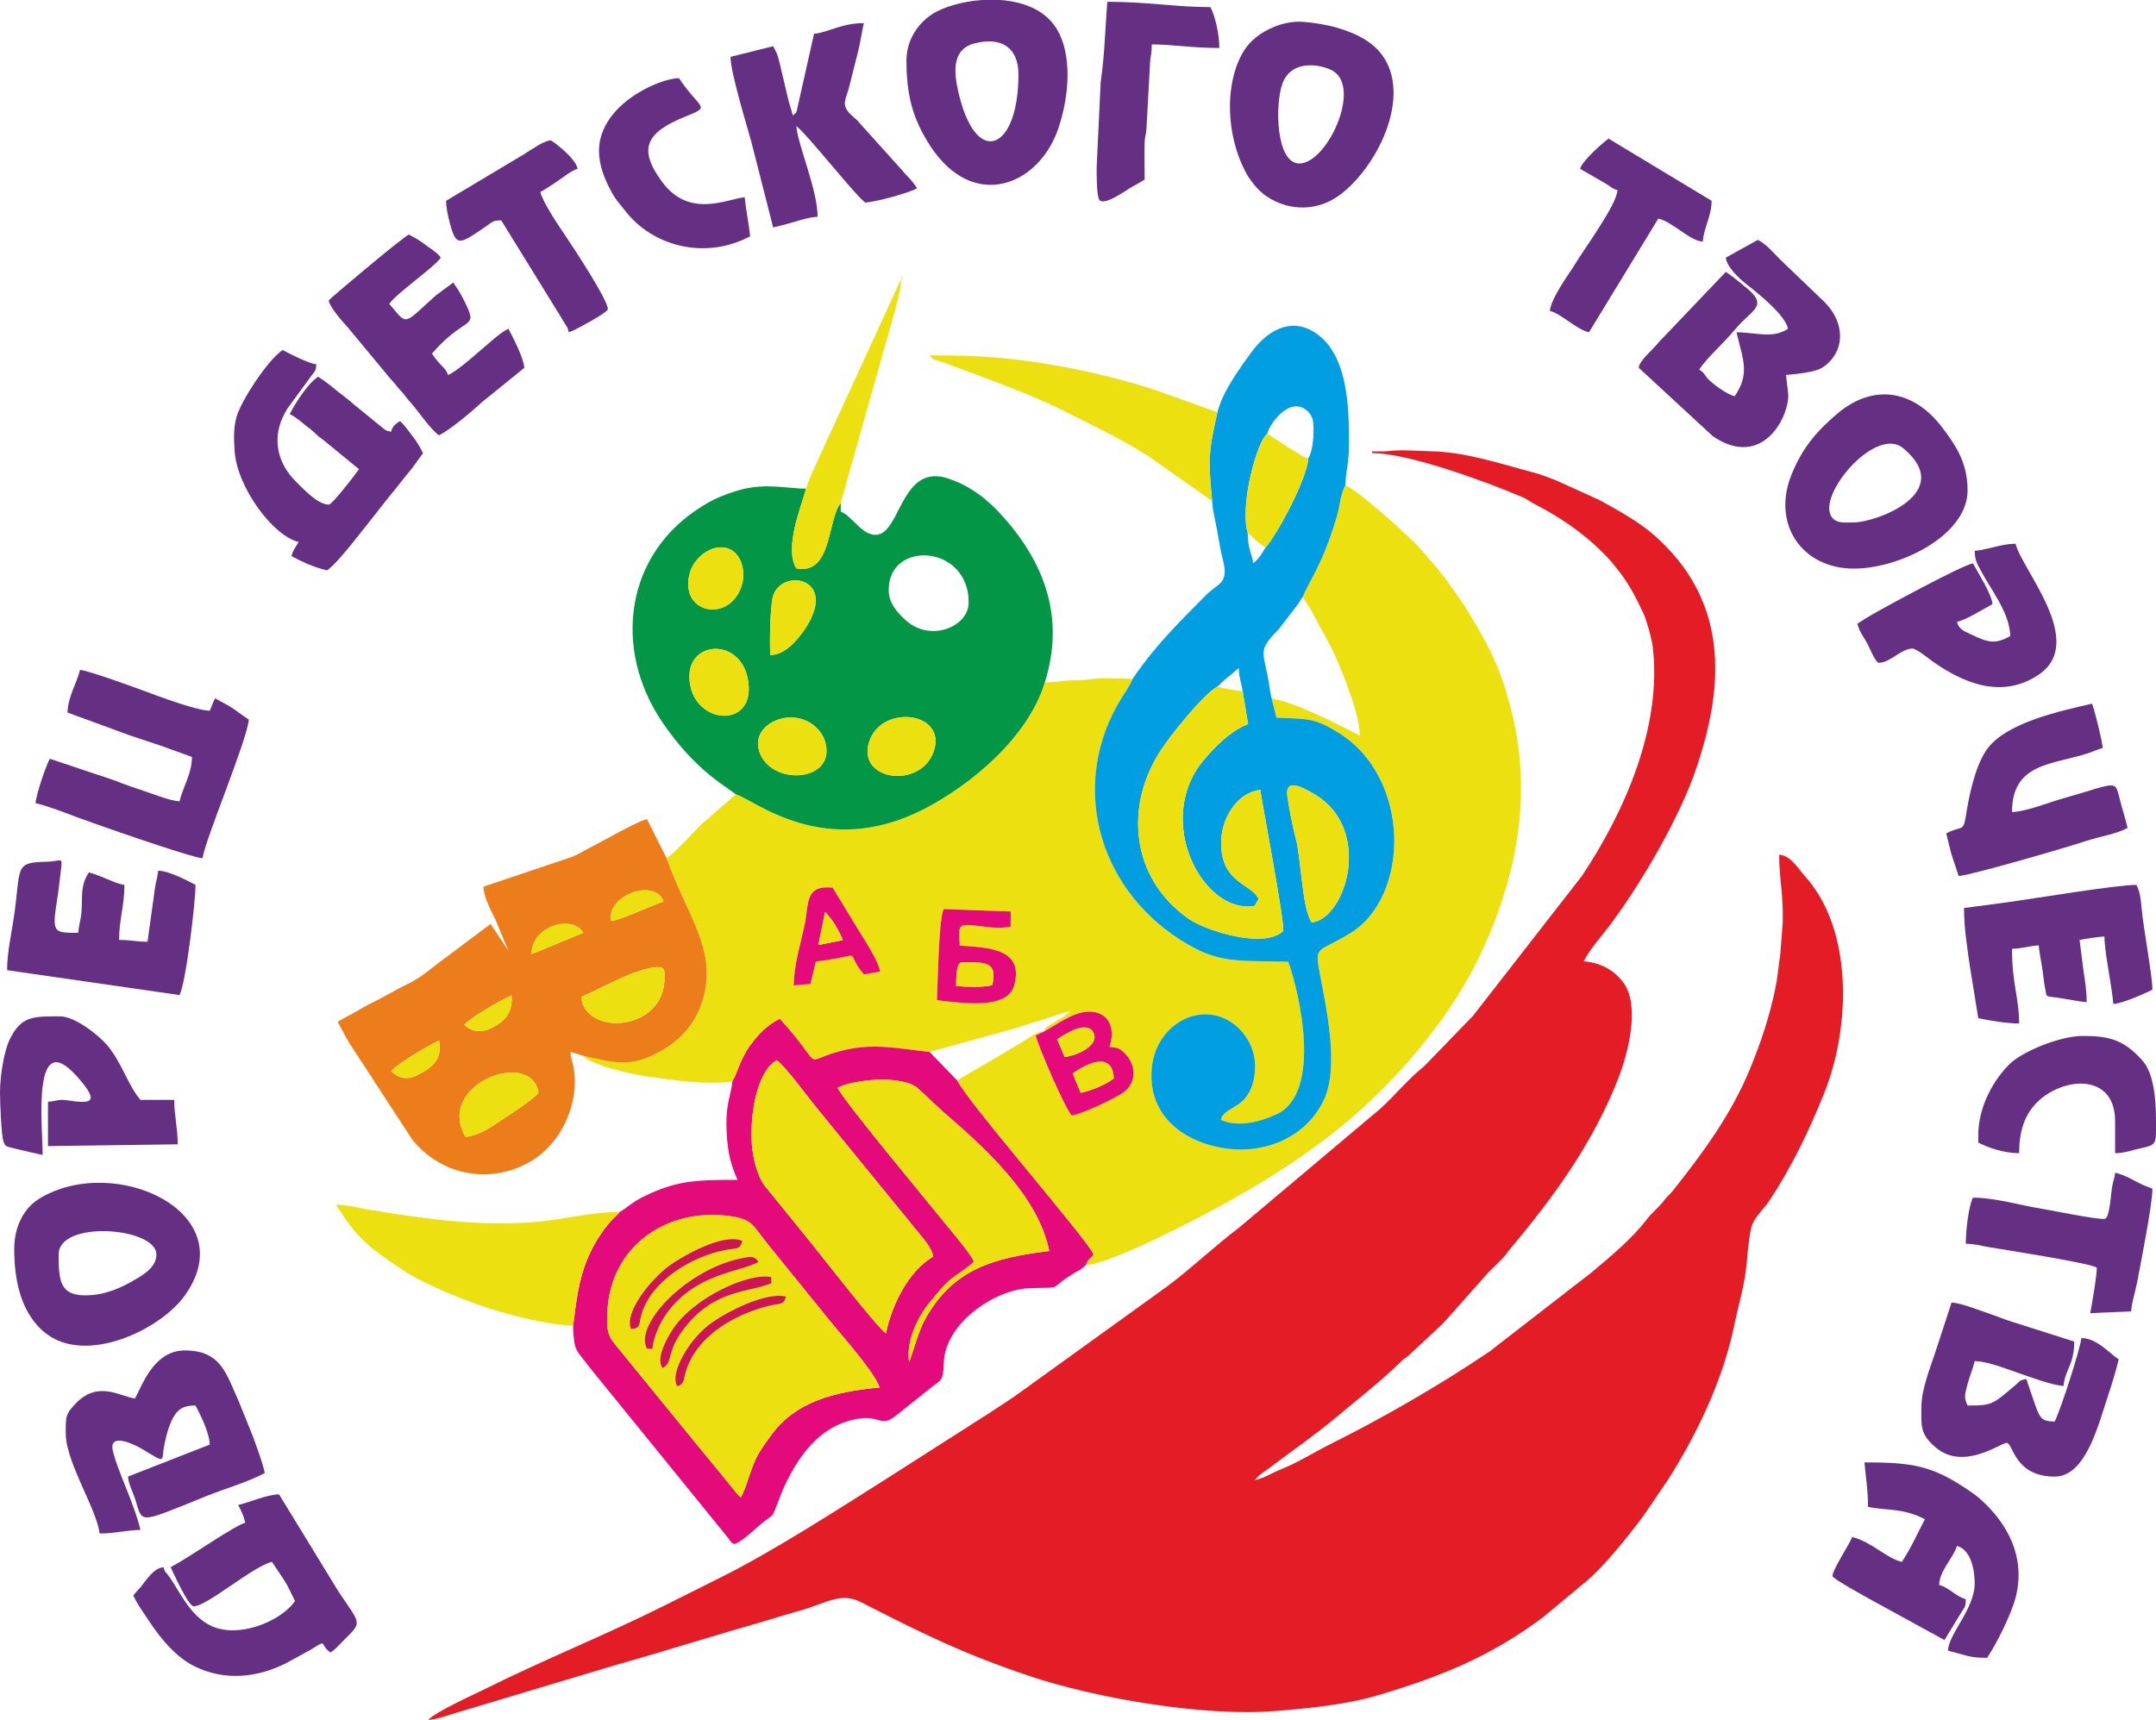
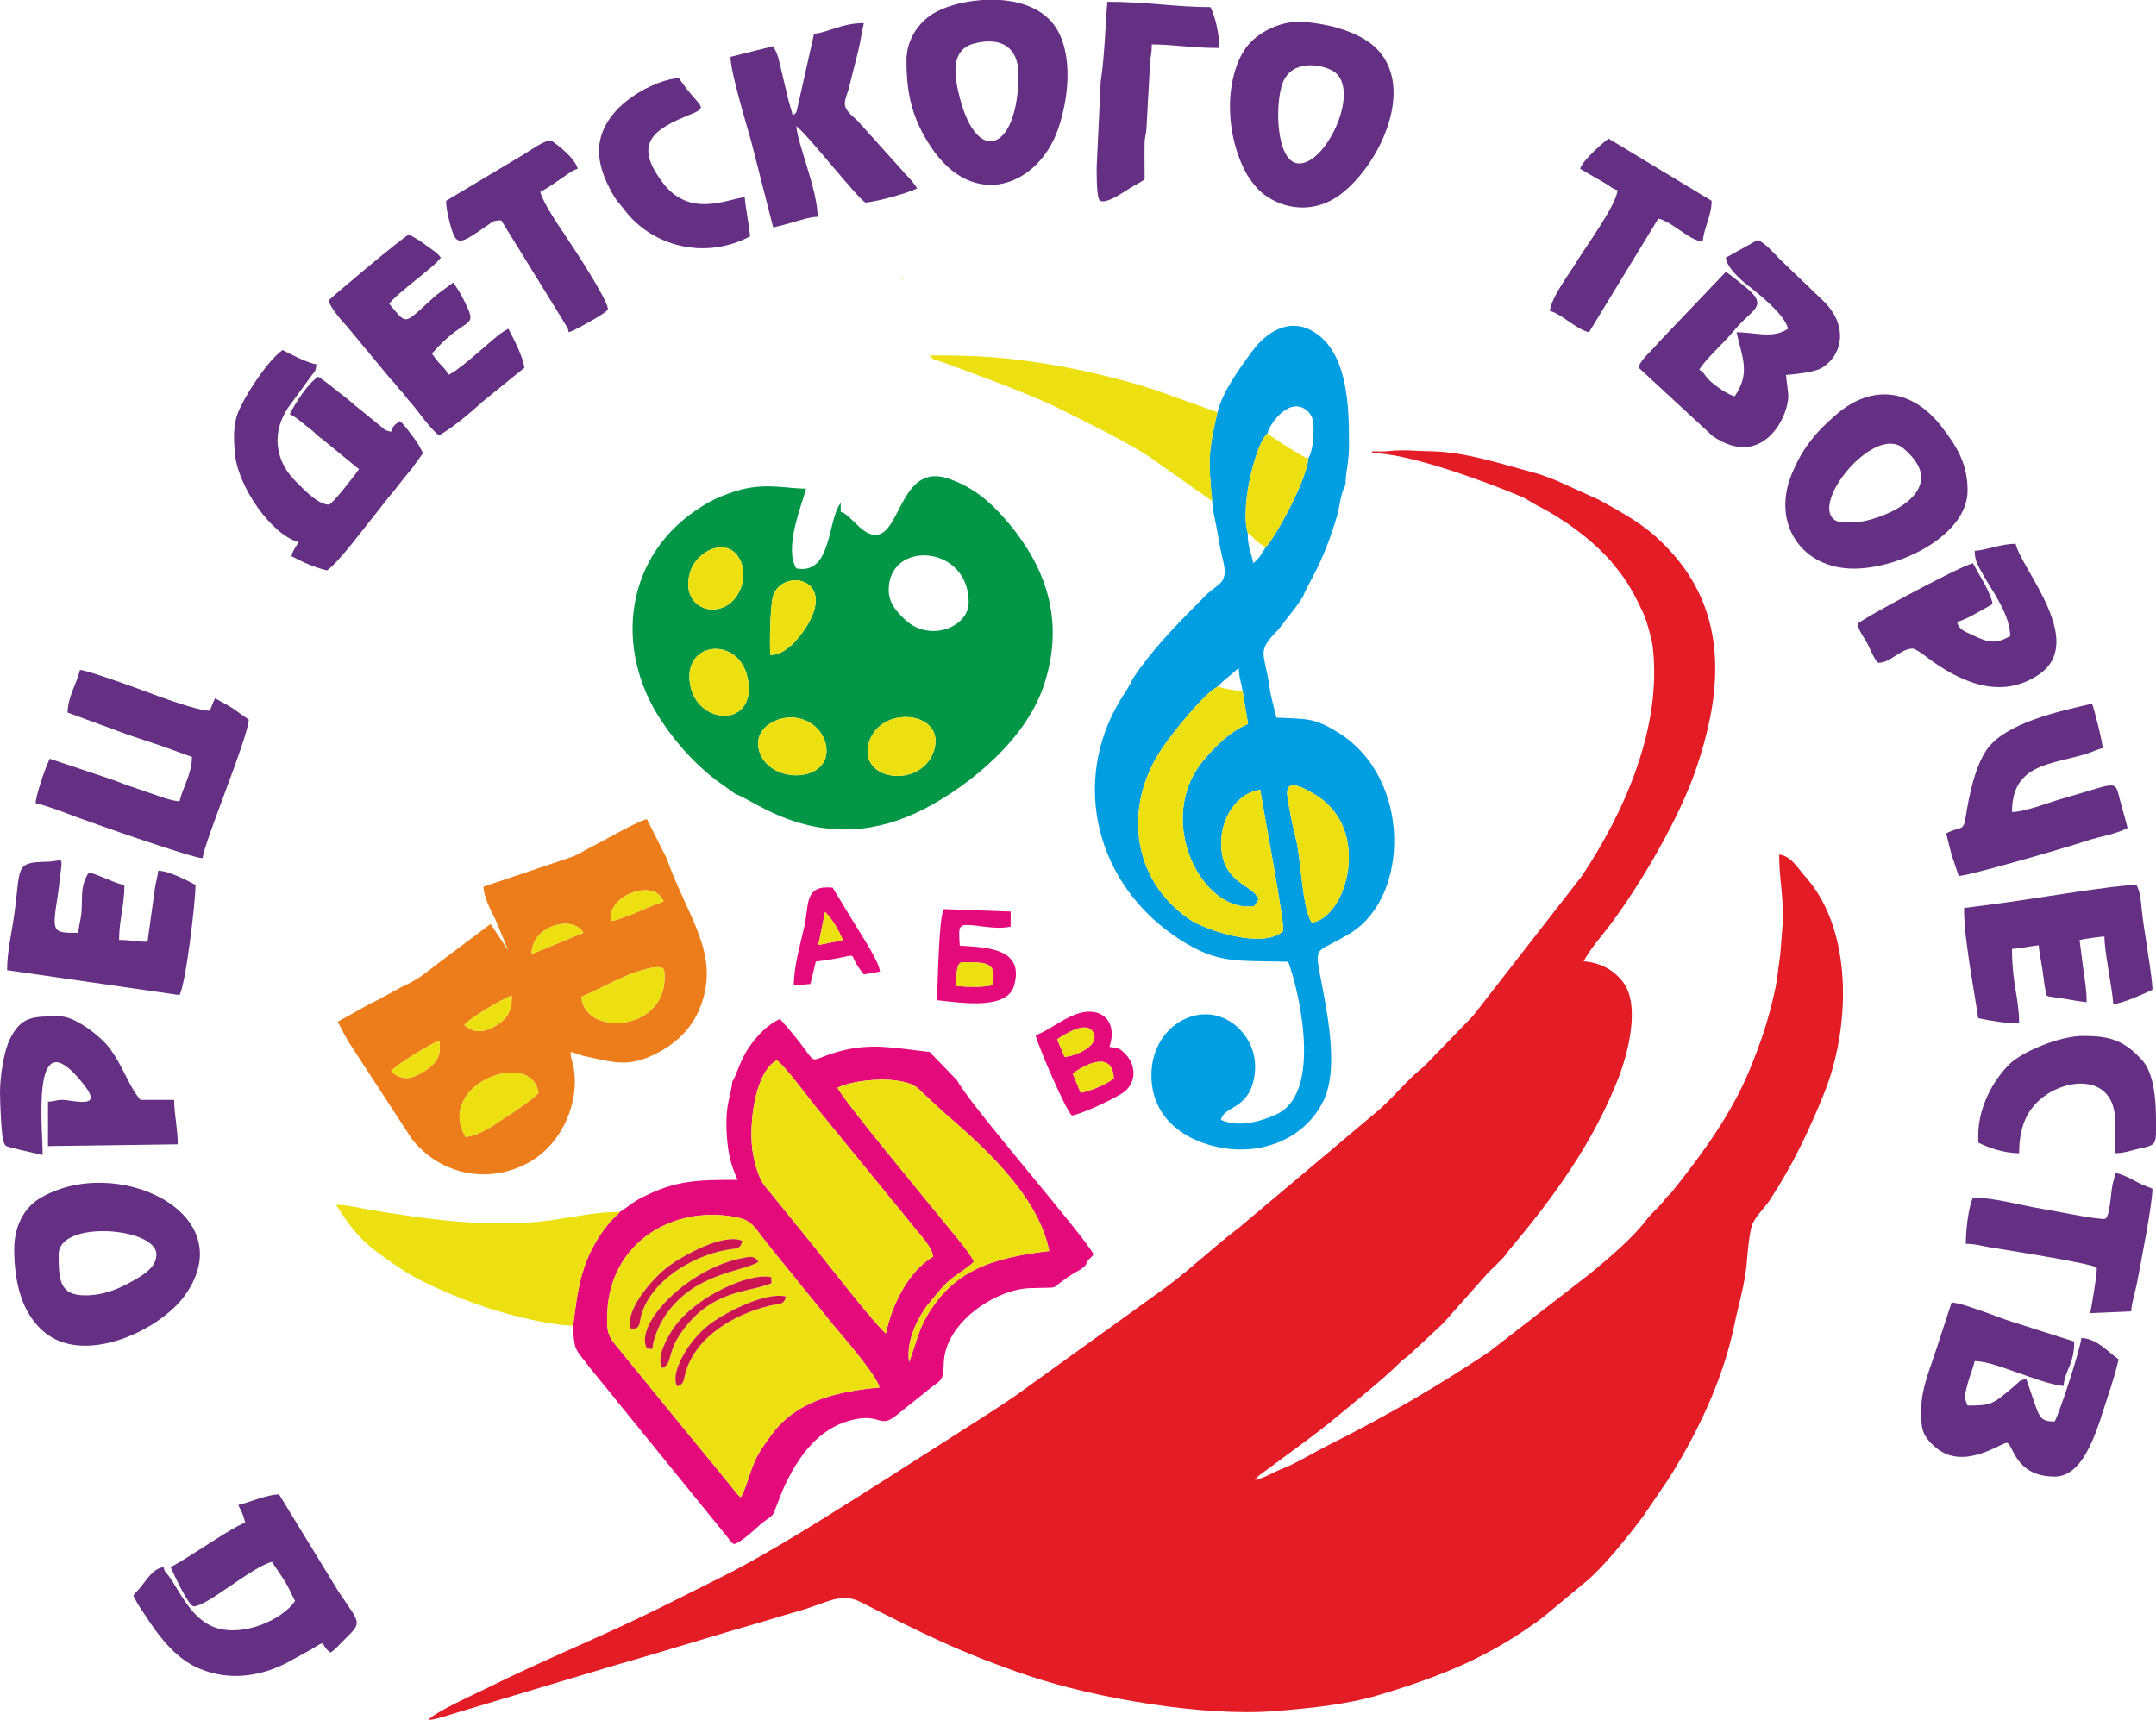
<svg xmlns="http://www.w3.org/2000/svg" xml:space="preserve" width="102.701mm" height="81.957mm" version="1.1" style="shape-rendering:geometricPrecision; text-rendering:geometricPrecision; image-rendering:optimizeQuality; fill-rule:evenodd; clip-rule:evenodd" viewBox="0 0 2249.41 1795.07">
  <defs>
    <style type="text/css">
   
    .fil2 {fill:#029EE2}
    .fil3 {fill:#039646}
    .fil6 {fill:#652F84}
    .fil7 {fill:#CE1554}
    .fil0 {fill:#E31C25}
    .fil4 {fill:#E40A7B}
    .fil8 {fill:#EADD0E}
    .fil5 {fill:#EC7D1A}
    .fil1 {fill:#EDE011}
   
  </style>
  </defs>
  <g id="Layer_x0020_1">
    <g id="_105553188245248">
      <path class="fil0" d="M1309.22 1544.73l-3.62 2.13 3.62 -2.13zm0 0c3.42,-5.1 10.63,-9.32 16.17,-13.5 23.21,-17.51 47.32,-34.15 69.57,-52.82 22.14,-18.58 45.14,-36.31 65.82,-56.57 3.91,-3.83 4.41,-3.59 8.23,-6.61l31.69 -29.51c2.61,-2.32 6.07,-5.75 8.29,-8.4l43.61 -49.11c5.6,-5.54 10.47,-10.05 15.81,-15.72 3.64,-3.86 3.34,-4.6 6.5,-8.34 46.01,-54.53 87.58,-111.9 113.71,-179.29 10.02,-25.85 22.98,-75.91 4.84,-99.75 -10.1,-13.28 -23.96,-20.45 -41.17,-21.88 7.19,-13.6 17.25,-24.33 26.49,-36.56 32.95,-43.64 74.16,-114.01 91.49,-166.27 5.57,-16.8 10.23,-32.88 13.86,-51.05 15.21,-76.26 -0.83,-139.54 -57.19,-189.8 -17.3,-15.43 -38.33,-26.65 -58.56,-37.87l-44.67 -20.23c-8.36,-3.22 -15.2,-6.03 -23.34,-8.18 -34.17,-9.03 -71.65,-21.75 -107.5,-22.31 -17.26,-0.27 -28.81,-1.98 -44.77,-0.13 -4.85,0.56 -11.46,0.19 -16.49,0.19l0 1.85c37.44,0 118.3,29.54 156.36,45.77 6.26,2.67 8.59,5.17 14.22,8.04 28.54,14.51 56.95,34.81 78.38,58.84l9.92 12.34c10.2,13.59 17.08,27.19 24.22,42.54 3.38,7.27 8.71,26.57 9.67,34.83 9.81,83.56 -29.55,172.39 -73.96,239l-113.63 145.99 -51.1 52.74c-16.65,13.12 -30.39,30.59 -46.2,44.67l-146.97 123.77c-24.04,18.03 -48.3,41.26 -74.46,60.91l-157.33 113.41c-8.95,6.32 -18.66,12.42 -27.83,18.53l-110.88 70.85c-52.34,33.06 -116.17,74.21 -169.76,100.99l-60.57 30.29c-61.07,30.53 -124.97,55.99 -186.06,86.54 -9.4,4.7 -52.98,24.31 -58.72,32.15 9.51,-0.79 22.66,-5.77 32.3,-8.5l161.23 -48.32c22.05,-6.45 43.5,-12.41 64.49,-18.96l64.27 -19.18c21.18,-5.8 41.96,-12.55 64.52,-18.93 29.27,-8.27 43.36,-19.89 64.44,-9.14 61.54,31.37 105.09,53.29 175.29,76.91 70.57,23.74 183.03,42.6 256.12,36.81 35.13,-2.78 75,-6.62 109.23,-16.87 64.34,-19.26 116.25,-39.97 171.1,-81.1l45.57 -37.88c18.24,-15.26 43.76,-47.29 58.78,-67.32l25.52 -37.53c3.13,-4.81 4.67,-7.27 7.85,-12.55 27.62,-45.8 50.96,-97.04 61.83,-149.58 4.84,-23.41 11.69,-44.4 13.45,-70 0.61,-8.94 2.76,-29.01 5.44,-35.36 3.89,-9.19 12.3,-16.25 17.9,-24.75 23.3,-35.34 41.03,-72.35 56.93,-111.82 26.19,-64.97 30.35,-160.62 -13.02,-218.06 -4.02,-5.33 -6.4,-7.5 -10.11,-12.15 -5.63,-7.06 -12.89,-17.94 -23.8,-18.85 0,25.69 4.43,39.68 3.78,70.54l-2.68 34.41c-1.96,12.2 -2.62,22.85 -4.93,34.01 -6.33,30.57 -15.23,57.01 -26.59,84.67 -19.41,47.25 -49.14,87.74 -80.53,127.17 -3.17,3.98 -5.48,5.3 -8.82,9.72 -6.57,8.69 -12.5,12.38 -18.54,20.4 -14.79,19.6 -38.86,39.55 -57.74,55.38l-106.56 82.59c-53.1,35.71 -109.27,68.16 -166.55,96.78 -16.34,8.17 -33.36,18.99 -50.33,25.7 -10.34,4.09 -16.27,8.75 -27.56,11.38z" />
-       <path class="fil1" d="M1089.33 1076.44c12.16,-6.4 29.86,-20.05 45.7,-20.61 22,-0.77 29.15,17.72 22.42,36.75 7.99,1.3 8.62,0 14.51,5.26 13.58,12.12 14.12,30.4 1.93,40.84 -7.64,6.54 -44.94,23.92 -55.68,25.51 -7.17,-7.68 -34.16,-70.07 -37.65,-83.5l8.77 -4.26zm28.88 -23.13l0.55 0.55c-0.04,-0.04 -0.74,-0.37 -0.55,-0.55zm-267 -49.83l-5.66 23.45 -17.48 1.45c0.6,-22.23 6.6,-40.88 11.11,-61.45 5.22,-23.81 -0.16,-43.42 29.54,-40.57l25.95 42.65c4.98,8.22 22.91,35.36 23.41,45.07l-16.73 2.76c-23,-26.85 5.76,-20.16 -50.13,-13.36zm150.08 -16.56c28.91,1.92 67.69,2.71 56.8,41.62 -7.14,25.5 -53.69,18.26 -80.48,15.31 0.74,-18.09 1.91,-81.3 6.4,-93.59 0.14,-0.37 0.43,-0.99 0.69,-1.47l69.84 2.53 -0.17 15.81c-11.22,2.28 -23.29,0.52 -34.37,-0.88 -21.87,-2.77 -19.61,-0.31 -18.71,20.68zm358 -363.83l9.25 14.86c8.32,16.4 18.12,31.63 26.56,51.33 8.53,19.9 23.54,57.18 23.54,78.46 -22.31,-11.8 -66.23,-34.21 -91.89,-38.94l4.99 20.12c33.21,1.51 39.65,0.28 64.29,15.46 76.78,47.33 74.88,171.05 13.3,209.17 -33.41,20.68 -37.93,12.58 -32.77,40.17 7.29,38.95 21.24,100.32 4.21,135.18 -18.59,38.04 -60.98,55.93 -103.25,49.44 -41.75,-6.4 -78.45,-32.75 -76.11,-80.2 2.44,-49.25 52.24,-75.67 86.44,-49 13.63,10.62 25.42,30.27 20.56,55.83 -6.43,33.79 -31.36,28.76 -34.61,43.75 18.51,8.26 41.31,1.8 57.93,-5.79 48.53,-22.15 23.7,-128.75 12.31,-159.26 -53.97,-1.45 -73,2.5 -112.53,-22.84 -88.18,-56.52 -115,-164.47 -62.19,-251.07 4.28,-7.02 9.34,-13.82 12.47,-21.38 -14.99,0 -31.62,-1.68 -46.12,0.76 -8.77,1.48 -14.25,0.44 -22.98,1.13 -7.96,0.62 -11.84,1.82 -22.6,1.82 -17.2,56.97 -76.11,106.37 -125.5,131.95 -104.65,54.22 -178.04,-9.97 -196.85,-15.11l-36.63 31.97c-9.22,9.23 -26.37,28.42 -35.62,34.77 21.18,59.81 53.9,96.7 37.45,148.81 -8.1,25.66 -24.14,41.9 -44.99,53.26 -31.09,16.94 -45.94,11.47 -79.68,4.09 7.94,9.59 51.18,19.67 68.69,21.86 25,3.14 57.16,8.82 87.08,5.03 4.56,-6.47 7.98,-22.95 18.95,-37.93 8.68,-11.85 17.21,-20.66 30.63,-27.53 48.3,53.15 21.01,45.32 61.27,34.15 34.74,-9.65 59.44,-3.38 94.99,0.38l91.58 -25.24c6.78,-2.28 12.32,-4.31 18.21,-5.9 13.25,-3.59 24.26,-8.6 36.71,-11.5 -3.71,5.06 -13.41,9.4 -20.86,14.37 -5.39,3.61 -4.81,2.87 -6.17,6.9 -7.83,0.04 -12.92,5.19 -23.64,11.51 -7.97,4.7 -14.26,8.48 -22.01,13.22l-45.13 26.32c12.12,24.32 136.36,166.57 142.33,181.73 -4.06,5.45 -5.52,4.04 -8.22,11.13 21.55,-1.65 74.52,-27.79 95.59,-38.32 59.4,-29.71 116.53,-62.56 168.44,-104.16 55.25,-44.27 112.66,-110.31 144.37,-174.59 42.85,-86.89 60.84,-182.19 31.25,-277.94 -0.74,-2.4 -1.32,-5.37 -2.43,-8.7 -12.24,-36.72 -24.12,-54.46 -41.75,-84.35l-18.34 -26.16c-3.73,-4.97 -6.8,-8.45 -10.64,-13.47l-20.71 -23.8c-15.52,-15.38 -58.09,-54.07 -74.64,-62.53 -4.95,7.46 -5.87,21.89 -8.82,31.99 -15.35,52.56 -30.97,70.83 -35.69,84.78z" />
      <path class="fil2" d="M1368.56 962.75c-10.13,-14.63 -10.96,-66.06 -16.58,-87.57 -3.51,-13.41 -6.43,-28.74 -8.73,-43.43 -3.16,-20.16 14.66,-10.97 28.7,-2.57 60.61,36.26 32.47,129.31 -3.39,133.57zm-98.29 -246.14c4.68,-4.45 6.4,-6.55 11.13,-10.08 4.54,-3.39 6.61,-6.24 11.13,-9.27 0,9.94 2.71,15.34 3.98,24.11l5.66 34.28c-18.55,7.18 -34.69,23.91 -45.84,37.05 -53.39,62.92 -1.22,162.04 52.58,152.71l4.23 -7.07c-6.95,-16.17 -38.43,-16.12 -39.1,-57.5 -0.45,-27.45 17.2,-53.91 40.81,-56.5 2.36,16.15 26.39,142.43 23.85,147.38 -20.25,19.06 -80.9,-0.58 -98.35,-12.71 -60.86,-42.32 -67.68,-118.64 -28.41,-177.31 10.82,-16.18 44.15,-57.9 58.33,-65.09zm94.71 -238.17c-1.34,21.55 -33.32,81.02 -44.64,92.86 -3.09,5.57 -7.91,13.15 -12.98,16.55 -0.55,-6.58 -2.27,-8.91 -3.61,-14.93 -1.33,-5.98 -1.96,-9.22 -1.94,-16.59 -4.65,-15.41 -1.11,-42.11 2.65,-58.65 2.32,-10.22 9.35,-37.78 17.74,-45.09 2.37,-10.46 23.75,-40.21 41.98,-23.55 5.84,5.33 6.29,11.69 6.33,19.68 0.04,8.62 -1.09,22.21 -5.53,29.72zm-94.79 -48.21c-9.25,40.59 -9.82,49 -5.5,92.72 0.25,9.21 3.77,22.29 5.1,30.16 1.95,11.53 3.47,20.82 6.07,31.02 6.26,24.54 -3.93,24.05 -16.28,35.68 -3.5,3.3 -5.78,5.85 -9.24,9.31 -24.95,24.95 -48.87,49.72 -68.56,79.28 -3.13,7.56 -8.19,14.35 -12.47,21.38 -52.81,86.6 -25.99,194.55 62.19,251.07 39.53,25.33 58.56,21.38 112.53,22.84 11.39,30.51 36.21,137.11 -12.31,159.26 -16.62,7.59 -39.42,14.04 -57.93,5.79 3.25,-14.99 28.18,-9.97 34.61,-43.75 4.86,-25.56 -6.93,-45.2 -20.56,-55.83 -34.21,-26.67 -84.01,-0.26 -86.44,49 -2.34,47.45 34.37,73.79 76.11,80.2 42.27,6.49 84.66,-11.4 103.25,-49.44 17.03,-34.86 3.08,-96.23 -4.21,-135.18 -5.16,-27.59 -0.64,-19.49 32.77,-40.17 61.58,-38.12 63.48,-161.84 -13.3,-209.17 -24.63,-15.19 -31.08,-13.96 -64.29,-15.46l-4.99 -20.12c-1.07,-3.78 -1.99,-10.48 -2.68,-14.83 -5.43,-34.11 -13.05,-33.96 9.76,-56.99l16.96 -21.98c2.02,-2.78 2.04,-2.45 3.99,-5.29 1.24,-1.81 0.83,-1.49 2.14,-3.42 2.01,-2.97 0.74,-1.3 2.38,-3.18 4.71,-13.95 20.34,-32.22 35.69,-84.78 2.95,-10.1 3.87,-24.54 8.82,-31.99 0,-15.16 3.76,-21.3 3.71,-44.56 -0.07,-39.09 -1.72,-92.66 -35.53,-114.69 -26.77,-17.45 -51.5,0.47 -65.41,19.31 -13.38,18.11 -30.78,41.94 -36.38,63.85z" />
      <path class="fil3" d="M792.25 784.42c-6.71,-20.75 12.14,-33.98 29.24,-35.48 20.2,-1.78 36.21,11.42 39.92,27.08 9.6,40.6 -57.53,44.36 -69.16,8.4zm181.81 0c-13.92,39.43 -79.58,30.31 -67.51,-9.51 12.35,-40.72 82.31,-32.42 67.51,9.51zm-253.77 -68.61c-9.54,-46.88 50.33,-52.72 59.64,-8.59 11.01,52.16 -51.04,50.85 -59.64,8.59zm83.41 -32.27c-0.84,-12.91 -0.16,-47.14 2.34,-59.37 6.63,-32.47 71.22,-22.8 33.11,33.28 -6.47,9.53 -20.28,26.49 -35.45,26.09zm123.5 -67.86c0,-52.47 83.45,-47.43 83.45,12.98 0,26 -41.38,42.67 -67.27,17.2 -7.44,-7.32 -16.18,-16.26 -16.18,-30.18zm-153.64 -3.71c-13.49,39.7 -67.14,27.51 -53.27,-15.84 3.99,-12.47 19.09,-27.15 35.93,-24.58 15.41,2.35 23.34,22.77 17.34,40.42zm103.57 -87.13c-14.35,18.73 -8.94,75.5 -46.36,68.32 -12.75,-21.57 4.97,-63.76 10.23,-83.18 -18.76,0 -40.68,-5.89 -66.95,0.76 -9.13,2.31 -21.45,6.79 -28.61,10.33 -4.66,2.31 -7.17,3.8 -11.88,6.66 -81.76,49.66 -94.21,148.7 -43.35,224.8 17.46,26.13 39.5,50.07 65.62,67.9l11.89 8.52c18.81,5.14 92.2,69.33 196.85,15.11 49.39,-25.59 108.29,-74.98 125.5,-131.95 20.91,-66.34 0.6,-123.02 -42.79,-172 -16.33,-18.43 -33.57,-32.38 -57.66,-40.62 -46.76,-16 -49.68,49.07 -71.05,57.63 -16.75,6.71 -29.84,-19.94 -41.43,-23.03l0 -9.25z" />
      <path class="fil4" d="M917.62 1448.03c-47.76,4.44 -87.19,14.97 -112.39,48.89 -4.92,6.62 -8.99,12.29 -13.53,19.83 -8.64,14.33 -12.18,34.99 -18.83,45.86 -4.93,-3.95 -7.53,-8.5 -12.41,-14.26 -4.1,-4.85 -8.17,-10.18 -12.52,-15.4 -9.07,-10.87 -16.23,-19.74 -25.12,-30.48l-75.8 -93.02c-12.18,-14.57 -14.81,-17.03 -13.2,-42.78 4.12,-65.85 61.23,-105.86 126.02,-97.71 21.76,2.74 24.52,7.51 34.58,20.96 8.33,11.13 16.93,21.04 25.6,31.97l49.79 61.45c10.89,12.99 44.34,51.36 47.82,64.71zm-107.24 -341.49c7.49,4.31 33.97,40.43 41.73,49.73l103.32 126.61c5.64,7.05 16.57,18.39 18.23,28.55 -25.3,14.62 -42.97,49.52 -49.3,80.08 -7.94,-4.55 -68.73,-82.65 -76.34,-92.14l-50.64 -62.4c-6.94,-9.25 -11.93,-28.4 -12.96,-42.65 -2.22,-30.7 5.25,-76.58 25.96,-87.77zm63.4 28.63c17.75,-8.87 67.87,-13.55 83.99,0.71l25.94 24.16c41.25,35.73 99.34,86.76 110.96,145.53 -58.85,7.17 -99.49,19.3 -128.16,68.86 -8.2,14.18 -11.83,30.57 -17.99,47.13 -3.84,-24.51 12.1,-51.53 22.19,-63.32 7.37,-8.61 12.36,-15.57 20.33,-22.37 6.84,-5.83 20.41,-13.82 25,-19.25 -2.56,-7.71 -27.56,-36.64 -34.39,-45.21 -13.49,-16.93 -101.63,-122.71 -107.86,-136.25zm-109.76 -6.43c-0.57,7.82 -3.35,16.26 -4.84,25.43 -2.61,16.01 -0.96,41.21 2.59,55.31 1.98,7.87 4.79,15.55 7.81,21.86 -42.76,0 -64.1,0.42 -98.93,17.9 -11.47,5.75 -15.96,10.86 -23.89,15.48 -3.19,4.08 -6.16,5.9 -9.83,10.11 -9.6,11.02 -17.96,24.31 -24.08,39.04 -9.22,22.19 -11.71,44.53 -14.87,69.53 -0.37,3.26 0.72,16.7 2.02,21.22 1.72,5.99 5.85,10.23 9.29,14.81 3.81,5.08 6.65,8.65 10.62,13.49l139.6 171.94c3.8,5 1.14,3.14 6.35,6.63 6.77,-1.81 18.08,-12.14 23.66,-17.14 21.88,-19.62 12.65,-3.03 25.62,-35.58 2.53,-6.34 3.75,-8.87 6.36,-14.04 13.33,-26.54 32.78,-53 64.17,-61.93 33.43,-9.52 30.9,8.75 48.7,-5.08l35.05 -28c12.27,-10.28 14.59,-6.51 15.26,-27.39 1.36,-42.14 54.02,-76.53 88.97,-77.93 38.25,-1.53 16.82,3.08 46.03,-15.17 6.29,-3.93 7.63,-3.39 12.98,-8.88 2.7,-7.09 4.16,-5.67 8.22,-11.13 -5.97,-15.16 -130.21,-157.41 -142.33,-181.73l-28.69 -29.68c-35.55,-3.77 -60.25,-10.03 -94.99,-0.38 -40.25,11.18 -12.97,19 -61.27,-34.15 -13.42,6.88 -21.95,15.68 -30.63,27.53 -10.98,14.98 -14.39,31.47 -18.95,37.93z" />
      <path class="fil5" d="M485.69 1186.55c-32.07,-55.08 68.91,-92.83 76.18,-46.08 -4.55,6.01 -27.31,21.09 -35.1,26.12 -11.68,7.55 -25.2,18.21 -41.08,19.96zm-77.55 -68.34c4.77,-7.55 45,-30.78 49.99,-32.06 3.05,16.8 -4.22,24.93 -15.26,31.75 -12.65,7.82 -21.87,11.11 -34.74,0.32zm76.31 -48.57c5.35,-7.05 38.61,-26.46 49.29,-30.78 1.14,15.99 -5.33,24.48 -14.96,30.63 -12.73,8.13 -23.9,9.54 -34.32,0.15zm122.02 -29.28c17.66,-7.71 32.15,-15.91 50.59,-23.55 6.16,-2.55 22.21,-7.7 29.3,-7.49 7.34,0.22 6.86,3.25 6.96,10.51 0.74,56.85 -83.4,62.21 -86.85,20.53zm-51.96 -44.58c0.39,-31.17 44.44,-40.89 54.04,-22.22l-54.04 22.22zm82.93 -34.72c-4.92,-26.34 45.62,-45.3 54.94,-20.2 -11.67,3.41 -45.72,20 -54.94,20.2zm-29.19 140.78c33.74,7.39 48.59,12.85 79.68,-4.09 20.85,-11.36 36.89,-27.6 44.99,-53.26 16.46,-52.11 -16.27,-89 -37.45,-148.81l-20.5 -40.78c-11.21,2.6 -45.62,22.87 -59.32,29.65 -7.45,3.69 -12.05,7.49 -21.06,10.46l-90.19 30.34c0.24,10.78 8.12,25.59 12.36,34l13.6 32.76 -18.54 -27.82 -55.11 41.31c-7.12,5.35 -11.89,9.56 -19.05,14.33 -6.9,4.6 -12.92,7.22 -20.44,11.08l-21.6 11.78c-8.38,4.19 -13.93,6.84 -21.78,11.6l-21.49 11.89c4.15,7.83 7.05,13.7 11.72,21.66l65.85 101.05c28.44,35.66 77.34,47.76 120.26,25.05 36.73,-19.44 55.14,-65.06 48.12,-100.71 -1.19,-6.06 -2.87,-8.75 -3.02,-15.52 5.17,1.2 7.86,2.41 12.98,4.03z" />
      <path class="fil1" d="M706.53 1446.77c-5.84,-9.97 3.25,-28.44 10.72,-39.69 6.9,-10.41 16.74,-20.82 26.37,-27.47 14.83,-10.23 54.46,-31.62 76.52,-26.51 -2.58,9.24 -6.73,7.01 -17.44,9.62 -35.83,8.72 -75.64,31.16 -87.15,68.64 -2.4,7.8 -1.33,13.52 -9.02,15.41zm-15.39 -19c-7.13,-10.32 4.73,-31 9.74,-38.94 22.46,-35.6 82.32,-61.45 103.92,-55.87 -0.39,8.14 2.13,5.48 -5.2,8.13 -21.23,7.69 -60.1,6.1 -90.6,52.19 -13.04,19.7 -7.24,29.49 -17.85,34.49zm-16.14 -20.26c-13.99,-24.77 41.02,-82.18 97.08,-94.01 9.92,-2.09 14.56,-3.69 19.33,3.32 -17.22,10.98 -67.46,11.06 -98.02,57.13 -2.94,4.43 -6.27,10.88 -8.66,17.3 -7.65,20.56 0.46,16.2 -9.73,16.26zm-16.69 -20.58c-7.49,-17.75 21.35,-52.33 39.67,-65.86 12.08,-8.93 56.31,-35.04 76.51,-26.06 -2.58,9.54 -5.56,7.31 -17.17,9.48 -35.87,6.71 -77.76,32.21 -88.15,67.53 -2.59,8.79 -0.12,14.73 -10.87,14.91zm259.3 61.1c-3.48,-13.35 -36.93,-51.72 -47.82,-64.71l-49.79 -61.45c-8.68,-10.93 -17.27,-20.83 -25.6,-31.97 -10.06,-13.45 -12.82,-18.22 -34.58,-20.96 -64.79,-8.15 -121.9,31.86 -126.02,97.71 -1.61,25.76 1.03,28.22 13.2,42.78l75.8 93.02c8.89,10.75 16.05,19.61 25.12,30.48 4.35,5.22 8.42,10.55 12.52,15.4 4.87,5.76 7.48,10.31 12.41,14.26 6.66,-10.87 10.2,-31.54 18.83,-45.86 4.54,-7.53 8.61,-13.21 13.53,-19.83 25.2,-33.92 64.64,-44.45 112.39,-48.89z" />
      <path class="fil1" d="M810.38 1106.54c-20.72,11.19 -28.18,57.07 -25.96,87.77 1.03,14.25 6.02,33.4 12.96,42.65l50.64 62.4c7.61,9.49 68.39,87.59 76.34,92.14 6.33,-30.56 24,-65.45 49.3,-80.08 -1.66,-10.16 -12.59,-21.5 -18.23,-28.55l-103.32 -126.61c-7.75,-9.3 -34.24,-45.42 -41.73,-49.73z" />
      <path class="fil6" d="M2004.62 1468.7c0,19.27 -1.75,27.95 15.29,42.19 28.98,24.21 67.71,-5.1 73.72,-5.1 6.72,0 7.75,35.23 50.07,35.23 32.58,0 45.54,-54.09 55.87,-85.06 3.84,-11.5 7.92,-24.58 10.89,-37.33 -10.47,-7.01 -22.68,-21.89 -38.94,-22.25 -0.92,11.05 -21.99,76.15 -27.82,87.16 -13.96,0 -15.6,-4.02 -20.67,-18.27l-9 -26.23c-8.28,1.93 -6.14,2.21 -11.68,6.86 -23.81,20.01 -23.84,20.95 -49.52,20.95 -4.1,-8.55 -2.76,-11.83 -0.05,-22.3 2.22,-8.57 5.48,-15.53 7.47,-24.06 13.54,0 35.39,9.01 46.6,12.74 12.28,4.09 32.69,12.1 46.12,13.22 1.45,-17.4 11.13,-21.88 11.13,-46.36l-63.3 -20.14c-11.28,-3.49 -21.24,-7.76 -31.5,-11.15 -9.41,-3.12 -22.82,-8.64 -33.15,-9.5l-17.37 53.1c-5.11,15.46 -14.16,37.83 -14.16,56.31z" />
-       <path class="fil6" d="M140.94 1459.42c-14.06,-1.17 -37.48,-19.06 -60.77,4.14 -12.29,12.23 -11.55,15.13 -11.55,32.95 0,16.26 10.64,39.66 16.13,52.48 5.19,12.11 18,38.15 19.1,51.37 9.86,0 13.55,-0.83 20.63,-1.62 7.72,-0.87 15.43,-2.09 22.02,-2.09 -6.59,-28.28 -24.27,-62.15 -28.79,-82.77 -4.3,-19.59 22.68,-6.31 30.05,-1.95 27.05,16 19.95,14.04 23.9,-5.1 1.22,-5.92 2.91,-12.57 4.7,-17.55 6.58,-18.3 13.55,-22.45 27.62,-22.45 4.76,8.99 14.55,28.16 14.84,40.8l-85.3 33.38c0.69,8.26 4.85,15.37 7.18,22.49 8.69,26.49 1.12,27.6 73.1,-1.54 20.93,-8.47 43.84,-14.78 62.5,-24.65 -3.43,-14.71 -7.53,-24.13 -12.27,-37.79l-14.91 -37.01c-13.1,-28.63 -18.31,-53.15 -56.26,-53.15 -31.96,0 -44.15,35.39 -51.92,50.07z" />
      <path class="fil6" d="M1800.64 268.89c0.82,9.79 14.32,22.13 21.94,28.13 12.95,10.2 39.52,31.27 42.96,46.05 -16.2,10.85 -33.75,3.71 -53.78,3.71 6.71,28.8 14.23,42.74 -1.85,66.76 -8.88,-2.07 -24.98,-14.28 -28.94,-19.28 -4.11,-5.18 -2.47,-4.74 -8.15,-8.54 9.19,-13.73 22.87,-24.54 37.6,-42.14 18.15,-21.69 36.37,-23.85 9.08,-45.33 -7.06,-5.55 -11.5,-9.59 -18.86,-14.52l-69.7 73.08c-5.23,6.93 -21.16,20.05 -21.16,27.05l77.09 71.26c53.39,36.56 81.45,-23.61 78.68,-45.3l-2.2 -18.5c10.33,-0.88 29.82,-2.73 37.46,-7.43 22.68,-13.94 26.87,-44.74 2.28,-69.11l-45.43 -43.58c-8.62,-8.63 -14.28,-15.9 -23.65,-20.86l-33.38 18.54z" />
      <path class="fil6" d="M248.49 1570.69c3.35,6.33 5.57,10.6 7.42,18.54 -10.82,2.52 -57.36,35.5 -77.89,46.36 2.74,5.71 18.46,40.8 24.11,40.8 13.91,0 61.43,-41.66 81.59,-46.36 4.24,6.34 8.28,12.22 12.64,18.88 4.62,7.07 7.6,14.6 11.47,21.91 -12.53,18.72 -52.26,37.46 -81.93,28.15 -26.14,-8.21 -37.95,-37.81 -49.73,-54.11 -3.59,-4.97 -3.89,-2.98 -5.57,-9.27 -10.24,0.85 -17.9,13.3 -23.8,20.7 -3.13,3.93 -4.88,4.71 -7.73,8.96 3.05,5.76 4.27,8.33 8.15,14.1 3.41,5.07 5.64,8.44 8.91,13.35 11.57,17.4 27.3,36.56 46.56,46.16 31.38,15.63 65.42,12.2 95.86,-3.13l26.34 -14.46c17.97,-11.31 7.6,-4.99 20.01,3.33 5.6,-3.75 9.35,-8.46 14.38,-13.44 18.94,-18.73 17.18,-15.48 -6.23,-50.35l-61.93 -101.26c-13.04,0.29 -30.59,8.32 -42.65,11.13z" />
      <path class="fil6" d="M311.54 565.6c-2.8,5.29 -5.89,8.27 -7.42,14.83 11.26,5.96 23.14,11.59 37.09,14.83 11.88,-7.95 40.21,-46.27 51.38,-59.89 4.53,-5.52 7.69,-10.08 12.22,-15.6 4.47,-5.44 8.49,-10.18 12.44,-15.38 3.95,-5.2 7.97,-9.94 12.44,-15.38l11.67 -16.14c-3.92,-7.41 -5.42,-10.37 -10.6,-17.22 -3.37,-4.46 -9.85,-13.49 -13.51,-16.16 -4.62,3.09 -7.65,5.06 -9.27,11.13 -7.38,-1.72 -5.86,-1.96 -10.87,-5.82l-27.61 -22.46c-6.23,-5.73 -11.86,-9.49 -18.46,-14.92 -6.89,-5.66 -11.96,-9.51 -19.09,-14.29 -11.2,7.5 -23.33,26.96 -29.67,38.94 7.78,4.12 11.57,7.99 18.26,13.27 4.35,3.43 4.85,3.45 9.09,7.6 4.21,4.13 5.12,3.99 9.23,7.46l26.48 21.73c3.69,2.81 5.54,4.92 9.27,7.42 -3.76,5.62 -28.12,37.09 -31.52,37.09 -11.9,0 -27.71,-17.48 -34.8,-24.54 -18.21,-18.14 -24.09,-42.74 -13.44,-66.34 1.51,-3.35 3.18,-6.31 5.21,-9.62l25.05 -34.29c3.62,-4.64 4.39,-4.47 5,-11.69 -7.9,-0.66 -27.72,-10.86 -35.23,-14.84 -16.05,10.75 -44.1,54.24 -48.29,70.4 -3.04,11.7 -2.68,21.98 -1.77,35.28 2.56,37.58 40.03,88.37 66.75,94.6z" />
-       <path class="fil6" d="M1948.99 1572.54c17.95,4.18 36.31,0.79 59.34,12.98 -8.25,15.59 -14.48,30.13 -24.11,44.51 -16.04,-3.74 -31.91,-21.3 -51.92,-25.96 -1.66,6.21 -20.4,33.78 -20.4,40.8 0,2.67 35.03,21.83 41.4,25.35l75.43 41.4 18.22 -29.99c3.43,-5.38 3.85,-4.41 4.03,-12.66 -10.15,-2.71 -17.98,-12.54 -27.82,-14.84 0.34,-15.27 15.37,-28.9 18.54,-40.8 14.76,3.94 18.54,25.25 18.54,38.94 0,27.08 -27.42,52.88 -27.82,70.47 17.77,4.14 20.95,7.42 40.8,7.42 10.1,-15.08 25.79,-46.49 30.12,-64.45 9.72,-40.31 -7.92,-74.97 -37.07,-101.07 -3.9,-3.5 -9.4,-7.34 -13.81,-10.3 -36.72,-24.68 -57.21,-28.17 -107.21,-28.17 1.39,16.64 3.71,28.37 3.71,46.36z" />
      <path class="fil6" d="M89.01 1351.87c-26.66,0 -27.82,-15.69 -27.82,-42.65 0,-36.38 101.99,-28.39 101.99,0 0,11.84 -10.52,19.19 -19.76,24.75 -15.51,9.33 -33.12,17.91 -54.42,17.91zm-74.18 -48.22c0,32.38 6.98,68.29 33.88,88.51 42.39,31.86 118.59,-4.43 144.18,-40.25 61.6,-86.21 -72.73,-148.48 -151.37,-101.3 -15.89,9.53 -26.69,28.49 -26.69,53.05z" />
      <path class="fil6" d="M70.47 743.62l63.75 23.41c12.02,4.01 21.35,7.15 33.38,11.12l32.68 11.83c0,17.49 -9.45,31.19 -12.98,46.36 -10.57,-0.88 -24.47,-6.62 -34.53,-9.97 -11.96,-3.99 -21.41,-7.16 -32.79,-11.72l-68.05 -22.82c-3.96,7.48 -14,36.27 -14.84,46.36 13.59,3.16 30.64,9.99 42.9,14.58 16.28,6.09 120.39,42.66 131.41,42.9 1.34,-16.11 46.42,-123.11 48.21,-144.64 -16.79,-11.24 -12.27,-10.1 -35.23,-22.25 -2.4,4.54 -3.42,8.5 -5.56,12.98 -14.09,-0.31 -54,-15.28 -68.36,-20.65 -10.58,-3.96 -58.16,-21.26 -67.01,-22 -3.39,14.53 -12.6,27.57 -12.98,44.51z" />
      <path class="fil6" d="M1062.58 77.89c0,77.24 -42.27,97.06 -61.22,24.13 -5.96,-22.95 -10.28,-50.3 15.6,-56.78 27.76,-6.95 45.62,4.08 45.62,32.65zm-37.91 -77.89l18.98 0c23.55,1.7 46.15,10.08 58.28,29.26 17.25,27.29 13.67,71.35 2.17,105 -20.41,59.74 -88.44,86.59 -133.16,18.57 -19.29,-29.34 -25.2,-54.61 -25.2,-89.77 0,-22.38 13.23,-39.73 27.41,-48.62 11.6,-7.28 30.94,-13.02 51.51,-14.43z" />
      <path class="fil6" d="M1934.15 545.2c-8.36,0 -15.56,1.17 -20.87,-3.23 -23.1,-19.13 42.69,-99.02 72.37,-74.23 55.67,46.5 -28.15,77.46 -51.5,77.46zm0 48.22c48.11,0 118.68,-34.79 118.68,-81.6 0,-28.58 -11.93,-46.65 -26.71,-66.01 -30.31,-39.71 -72.34,-45.36 -109.11,-14.17 -21.59,18.31 -36.44,35.53 -47.79,63.48 -21.02,51.76 10.77,98.3 64.92,98.3z" />
      <path class="fil6" d="M1355.58 170.61c-24.49,0 -25.73,-62.38 -17.3,-84.06 9.98,-25.68 41.7,-19.01 52.58,-12.42 29.77,18.04 -6.27,96.48 -35.28,96.48zm-72.32 -59.34c0,27.69 7.55,52.89 17.89,71.12 2.11,3.72 6.7,9.71 9.44,12.81 3.91,4.4 7,7.13 11.92,10.34 23.35,15.22 52.48,14.81 75.24,-2.02 37.72,-27.88 73.81,-98.54 46.81,-142.29 -10.71,-17.37 -29.46,-26.32 -49.35,-32.25 -10.52,-3.13 -25.42,-5.49 -36.35,-6.24 -19.64,-1.35 -43.63,8.81 -56.58,24.12 -11.92,14.1 -19.04,38.79 -19.04,64.41z" />
      <path class="fil1" d="M598 1383.39c3.16,-25 5.64,-47.34 14.87,-69.53 6.12,-14.73 14.48,-28.02 24.08,-39.04 3.66,-4.2 6.64,-6.03 9.83,-10.11 -25.45,0 -50.28,5.84 -72.35,8.81 -62.8,8.46 -127.6,-0.95 -188.47,-10.89 -10.96,-1.79 -22.58,-5.34 -35.46,-5.34 3.03,4.53 5.65,8.49 8.89,13.36 17.86,26.87 36.1,38.1 61.58,55.25 22.18,14.93 70.68,34.26 97.1,41.98 12.6,3.68 24.62,6.9 36.86,9.51 12.1,2.58 29.89,6 43.09,6z" />
      <path class="fil6" d="M849.32 35.23l-16.98 75.74c-1.73,6.65 -0.41,6 -5.27,9.56 -1.41,-6.05 -3.08,-10.41 -4.83,-17.42l-8.87 -37.49c-2.21,-9.09 -3.11,-10.64 -6.69,-17.41l-44.51 11.13c0,16.27 16.9,71.01 21.9,89.37l22.61 88.65c7.44,-1.73 14.69,-3.57 22.03,-5.79 5.94,-1.8 16.81,-5.17 24.34,-5.34 0,-27.82 -20.61,-74.82 -22.25,-94.58 10.25,6.87 66.24,78.16 72.32,79.74 12.72,-1.06 44.79,-10.08 53.78,-14.83 -7.87,-11.75 -9.9,-11.61 -15.15,-18.23l-47.43 -52.71c-5.05,-4.99 -13.86,-10.51 -12.83,-19.19 0.42,-3.55 2.68,-9.41 3.76,-13.04l10.09 -39.97c2.49,-9.9 3.68,-19.68 5.92,-29.31 -23.11,0 -37.73,9.94 -51.92,11.13z" />
      <path class="fil1" d="M1296.51 721.37c-5.11,-0.11 -22.42,-3.39 -26.24,-4.76 -14.18,7.19 -47.5,48.91 -58.33,65.09 -39.27,58.67 -32.45,134.99 28.41,177.31 17.45,12.13 78.1,31.77 98.35,12.71 2.55,-4.94 -21.49,-131.22 -23.85,-147.38 -23.61,2.59 -41.26,29.05 -40.81,56.5 0.68,41.38 32.15,41.32 39.1,57.5l-4.23 7.07c-53.8,9.33 -105.97,-89.79 -52.58,-152.71 11.15,-13.14 27.29,-29.87 45.84,-37.05l-5.66 -34.28z" />
      <path class="fil1" d="M991.03 1335.88c-7.97,6.8 -12.96,13.76 -20.33,22.37 -10.09,11.79 -26.03,38.81 -22.19,63.32 6.15,-16.56 9.79,-32.96 17.99,-47.13 28.67,-49.57 69.31,-61.69 128.16,-68.86 -11.62,-58.78 -69.71,-109.81 -110.96,-145.53l-25.94 -24.16c-16.11,-14.27 -66.24,-9.58 -83.99,-0.71 6.23,13.54 94.37,119.32 107.86,136.25 6.83,8.58 31.84,37.51 34.39,45.21 -4.59,5.43 -18.16,13.41 -25,19.25z" />
      <path class="fil6" d="M2049.13 947.61c0,21.64 3.15,39.34 5.82,59.08l9.01 55.89c10.52,2.45 30.25,5.56 42.65,5.56 0,-26.66 -7.42,-40.86 -7.42,-77.89 8.25,-0.18 19.8,-3.04 27.82,-3.71 0.52,6.23 2.47,16.55 3.47,22.49 1.34,8.02 2.06,17.36 3.58,24.24 1.85,8.37 -1.63,5.56 18.91,8.91 7.12,1.16 17.14,3.13 24.11,3.71 0,-11.89 -1.78,-22.6 -3.2,-32.03l-4.22 -32.87c6.11,-1.42 19.39,-3.16 25.96,-3.71 0,16.51 7.59,50.23 9.27,70.47 8.9,-0.2 31.57,-10.41 40.8,-14.83 0,-13.86 -9.32,-64.33 -11.13,-83.45 -0.98,-10.41 -1.55,-18.37 -5.56,-25.96 -21.64,0 -107.11,14.37 -135.64,18.28l-44.24 5.83z" />
      <path class="fil6" d="M343.07 313.4c0,5.87 14.46,22.69 19.02,27.34l43.73 52.7c2.99,3.75 4.77,5.03 7.73,8.96 2.81,3.75 3.85,4.34 6.9,7.94 3.33,3.93 3.71,5.13 7.48,9.21 7.47,8.11 21.43,28.95 30.13,34.77 12.76,-6.75 33.22,-23.95 44.97,-34.77l44.04 -35.7c-0.91,-10.9 -12.11,-32.14 -16.69,-40.8 -6.46,3.42 -10.58,6.8 -16.25,11.57 -9.78,8.22 -38.59,34.46 -46.8,36.65 -2.03,-7.6 -6.87,-7.59 -16.69,-22.25 36.93,-42.49 49.74,-22.96 32.78,-56.89 -3.68,-7.37 -6.46,-11.21 -10.53,-17.29l-18.09 13.43c-34.19,30.5 -29.21,32.08 -47.83,9.84 -0.17,-0.21 -0.55,-0.69 -0.84,-1.02 7.19,-10.73 47.16,-38.33 53.78,-48.21 -3.41,-5.09 -9.84,-8.7 -15.12,-12.7 -7.19,-5.44 -10.23,-7.16 -18.26,-11.41 -8.59,4.55 -83.45,67.73 -83.45,68.61z" />
      <path class="fil6" d="M7.42 1012.51l179.88 25.96c6.74,-12.74 16.69,-97.42 16.69,-114.98 -8.4,-4.44 -27.49,-14.58 -38.94,-14.83 -0.46,5.53 -2.55,12.64 -3.24,17.16l-7.89 57.01c-11.94,0 -16.7,-1.86 -29.67,-1.86 0,-21.58 5.56,-35.19 5.56,-57.49 -8.49,-0.71 -25.23,-10.22 -37.09,-12.98 -10.64,15.89 -5.46,30.07 -8.45,47.18 -1.03,5.87 -2.28,11 -2.68,15.86 -26.85,0 -27.47,0.09 -21.47,-38.16 1.62,-10.33 2.08,-17.45 3.54,-28.28 1.86,-13.86 -0.05,-8.01 -15.43,-7.74 -34.2,0.6 -26.07,6.13 -33.89,58.85 -2.39,16.13 -6.91,35.74 -6.91,54.28z" />
      <path class="fil6" d="M2060.26 574.87c0,10.82 3.83,15.63 8.02,23.51 3.81,7.17 7.6,12.65 11.79,19.74 7.02,11.88 16.9,28.5 17.29,45.76 -14.65,7.75 -21.18,7.75 -39.6,-1.2 -7.78,-3.78 -13.8,-5.27 -16.03,-13.64 10.18,-2.37 27.72,-13.59 37.09,-18.54 -0.89,-10.65 -14.89,-32.24 -20.4,-42.65 -13.13,3.06 -88.32,43.79 -105.65,53.83 -4.72,2.74 -10.32,6.16 -14.88,9.22 2.06,8.85 6.53,13.48 10.53,21 2.05,3.84 8.5,19.8 11.73,19.8 12.17,0 23.06,-14.83 35.23,-14.83 4.1,0 16.92,10.55 20.37,13 33.96,24.06 73.45,39.42 110.94,14.47 51.15,-34.03 -17.49,-109.96 -23.76,-136.88 -14.51,0 -28.87,6.27 -42.65,7.42z" />
      <path class="fil6" d="M2030.58 869.72c1.84,7.91 3.55,14.84 5.56,22.26l7.42 22.25c10.58,-0.24 110.73,-29.19 132.35,-36.4 14.91,-4.97 31.43,-7.12 43.81,-13.67 -1.94,-8.35 -3.84,-14.53 -6.33,-23.33 -8.17,-28.82 1.15,-25.02 -61.52,-7.43 -13.83,3.88 -38.25,13.75 -52.68,14.07 0,-51.31 41.86,-49.23 79.54,-61.4 5.06,-1.63 9.82,-4.15 15.04,-5.36 -0.14,-6.41 -9.02,-41.97 -11.13,-46.36 -33.59,7.83 -91.41,20.06 -110.51,48.97 -11.95,18.09 -17.94,47.83 -21.31,69.56 -2.41,15.54 -4.88,8.71 -20.25,16.84z" />
      <path class="fil6" d="M-0 1140.46l0 0.49c0.05,10.58 1.49,44.17 3.49,49.8 2.27,6.39 1.04,5.07 18.37,9.44 6.63,1.67 15.27,3.45 22.65,5.17 0,-28.74 -11.89,-135.37 35.71,-82.07 25.65,28.72 13.91,28.65 -10.24,24.99 -9.74,-1.48 -11.49,1.26 -19.91,1.45l0 46.36 135.37 -1.85c0,-16.23 -3.71,-31.13 -3.71,-46.36l-35.23 0c-1.8,-2.69 -2.3,-2.8 -4.02,-5.25 -9.5,-13.49 -15.91,-32.45 -27.77,-48.27 -10.53,-14.05 -37.04,-33.64 -51.66,-33.64 -27.73,0 -41,-1.04 -53.2,24.69 -5.75,12.13 -9.85,37.73 -9.85,55.05z" />
      <path class="fil1" d="M1264.69 522.94c-4.32,-43.72 -3.75,-52.13 5.5,-92.72l-65.52 -23.41c-30.72,-10.24 -75.43,-20.92 -108.93,-26.44 -46.65,-7.69 -76.15,-9.5 -125.88,-9.5 4.04,5.52 3.35,3.29 18.8,9.02 34.65,12.83 87.19,31.8 119.04,47.85 30.64,15.43 61.61,30.05 90.64,48.44l66.34 46.75z" />
      <path class="fil6" d="M465.46 209.55c0,7.85 2.03,15.93 3.66,22.3 6.88,26.98 10.04,23.5 40.06,2.88 5.24,-3.6 5.7,-4.6 13.77,-4.78l62.27 100.92c1.79,2.95 2.58,4.37 4.17,6.96 2.58,4.18 2.74,3.42 4.03,8.95 1.95,-0.94 3.46,-1.3 5.27,-2.15 5.49,-2.6 35.53,-18.74 35.53,-21.96 0,-9.73 -35.49,-63.52 -44.13,-76.4 -7.55,-11.26 -23.73,-34.79 -26.34,-45.99 7.13,-3.77 12.25,-7.55 19.29,-12.24 5.83,-3.88 13.41,-10.2 19.66,-11.87 -3.04,-13.05 -27.81,-29.67 -27.82,-29.67 -7.27,0 -21.55,10.43 -28.17,14.48l-81.24 48.57z" />
      <path class="fil6" d="M2195.63 1272.13c-12.26,0 -50.68,-8.18 -65.41,-10.62 -23.36,-3.88 -49.43,-11.63 -71.82,-11.63 -4.64,9.67 -7.42,34.1 -7.42,48.21 10.03,0 15.3,1.95 22.73,3.23 10.38,1.77 111.37,17.46 113.77,21.7 1.24,2.18 -5.58,42.6 -6.7,47.4l42.65 -1.85c0.84,-10.13 4.34,-19.96 6.36,-30.73 3.78,-20.15 15.89,-80.87 15.89,-97.23 -3.13,-1.5 -6.06,-2.27 -9.27,-3.71 -10.51,-4.72 -17.55,-10.15 -29.67,-12.98 -0.46,5.52 -1.43,6.68 -2.65,12.19 -1.93,8.75 -2.7,36.03 -8.48,36.03z" />
      <path class="fil6" d="M1648.58 176.17l28.19 16.32c4.48,2.88 5.48,4.53 10.75,5.94 -0.33,14.92 -35.3,62.12 -44.58,77.82 -2.94,4.97 -6.28,9.27 -9.59,14.52 -5.39,8.57 -15.49,23.91 -16.31,33.76 11.92,2.78 27.23,19.09 40.8,22.25l72.32 -118.68c14.99,3.49 32.3,22.94 46.36,24.11 1.25,-15.03 9.27,-26.93 9.27,-42.65l-107.56 -64.9c-3.17,2.12 -27.23,22.38 -29.67,31.52z" />
      <path class="fil6" d="M2063.96 1184.97l0 7.42c10.09,5.34 27.11,11.13 42.65,11.13 0,-21.22 4.88,-38.94 18.04,-52.43 26.62,-27.28 82.1,-32.3 82.1,19.05l0 33.38c10.37,0 18.2,-3.49 26.42,-5.11 13.42,-2.65 15.87,-4.23 16.23,-14.98l0 -15.15c0,-23.69 -2.93,-49.05 -14.33,-61.7 -18.99,-21.08 -34.04,-25.46 -61.7,-25.46 -24.95,0 -63.78,16.72 -76.53,29.17 -16.06,15.66 -32.88,43.85 -32.88,74.68z" />
      <path class="fil6" d="M624.94 157.63c0,14.85 6.03,29.15 11.09,38.98 6.68,12.98 9.06,13.96 15.95,23 28.11,36.86 82.78,52.34 130.58,27.04 -1.04,-12.54 -4.52,-28.26 -5.56,-40.8 -17.86,1.49 -57.46,22.75 -86.1,-15.89 -26.23,-35.38 -16.11,-51.87 24.14,-68.32 27.79,-11.36 15.86,-6.41 -6.65,-40.03 -20.59,0 -83.45,27.57 -83.45,76.03z" />
      <path class="fil6" d="M1144.17 174.32c0,8.38 -0.07,26.44 2.22,33.16 3.12,9.15 26.76,-7.63 31.52,-10.55 5.94,-3.66 10.83,-5.94 16.34,-9.63 0,-12.27 -0.33,-24.96 -0.07,-37.16 0.19,-9 1.61,-8.38 1.98,-16.56l3.86 -70.32c0.69,-6.18 1.66,-7.89 1.66,-16.89 22.28,0 41.64,3.71 70.47,3.71 0,-14.5 -4.31,-33.28 -9.27,-42.65 -35.8,0 -66.19,-5.56 -107.56,-5.56 -2.34,28.17 -2.63,54.33 -6.97,83.9l-4.16 88.57z" />
-       <path class="fil1" d="M841.01 509.96c-5.25,19.43 -22.98,61.61 -10.23,83.18 37.42,7.18 32.01,-49.59 46.36,-68.32l57.13 -202.52c2.13,-8.47 5.92,-22.23 5.92,-31.17l-93.43 203.28c-2.3,6.61 -3.84,8.86 -5.76,15.54z" />
      <path class="fil1" d="M1343.24 831.75c2.3,14.69 5.22,30.02 8.73,43.43 5.63,21.51 6.46,72.94 16.58,87.57 35.86,-4.26 64,-97.31 3.39,-133.57 -14.04,-8.4 -31.86,-17.59 -28.7,2.57z" />
      <path class="fil4" d="M1119.18 1120.34c12.22,-8.93 41.48,-24.93 42.85,5.06 -6.53,5.7 -24.01,13.2 -34.55,15.08l-8.31 -20.14zm-8.38 -17.25l-7.9 -18.47c7.64,-4.83 31.93,-21.28 38.29,-5.98 5.38,12.93 -18.39,23.25 -30.39,24.45zm-21.46 -26.66l-8.77 4.26c3.49,13.43 30.48,75.82 37.65,83.5 10.75,-1.58 48.05,-18.96 55.68,-25.51 12.19,-10.44 11.65,-28.72 -1.93,-40.84 -5.89,-5.26 -6.52,-3.96 -14.51,-5.26 6.73,-19.04 -0.42,-37.52 -22.42,-36.75 -15.84,0.55 -33.54,14.21 -45.7,20.61z" />
      <path class="fil4" d="M1035.24 1028.2c-11.68,2.43 -24.93,1.77 -37.65,0.89 0.28,-5.28 -0.85,-23.19 5.64,-24.89 24.04,0.12 37.97,-1.38 32.01,23.99zm-33.96 -41.29c-0.9,-21 -3.16,-23.46 18.71,-20.68 11.08,1.4 23.15,3.16 34.37,0.88l0.17 -15.81 -69.84 -2.53c-0.26,0.48 -0.55,1.1 -0.69,1.47 -4.49,12.29 -5.66,75.5 -6.4,93.59 26.78,2.96 73.34,10.2 80.48,-15.31 10.89,-38.91 -27.89,-39.7 -56.8,-41.62z" />
      <path class="fil1" d="M1301.81 556.32c4.39,2.95 4.86,4.31 8.79,7.89 3.34,3.04 6.3,4.6 9.75,7.09 11.31,-11.84 43.29,-71.31 44.64,-92.86 -4.62,-1.19 -7.31,-3.29 -11.19,-5.64 -3.54,-2.14 -6.24,-3.69 -10.44,-6.25l-21.16 -13.96c-8.39,7.31 -15.42,34.86 -17.74,45.09 -3.76,16.54 -7.29,43.24 -2.65,58.65z" />
      <path class="fil4" d="M860.82 951.78c7.36,7.23 14.15,18.46 18.57,29.4l-25.61 5.02 7.04 -34.43zm-9.61 51.69c55.89,-6.8 27.13,-13.48 50.13,13.36l16.73 -2.76c-0.49,-9.71 -18.42,-36.85 -23.41,-45.07l-25.95 -42.65c-29.7,-2.85 -24.32,16.76 -29.54,40.57 -4.51,20.57 -10.51,39.22 -11.11,61.45l17.48 -1.45 5.66 -23.45z" />
      <path class="fil1" d="M974.06 784.42c14.8,-41.93 -55.17,-50.22 -67.51,-9.51 -12.07,39.81 53.6,48.93 67.51,9.51z" />
      <path class="fil1" d="M720.29 715.8c8.6,42.25 70.66,43.56 59.64,-8.59 -9.32,-44.13 -69.19,-38.28 -59.64,8.59z" />
      <path class="fil1" d="M792.25 784.42c11.63,35.96 78.77,32.2 69.16,-8.4 -3.71,-15.66 -19.72,-28.86 -39.92,-27.08 -17.1,1.51 -35.96,14.73 -29.24,35.48z" />
      <path class="fil1" d="M485.69 1186.55c15.88,-1.75 29.4,-12.41 41.08,-19.96 7.79,-5.03 30.55,-20.12 35.1,-26.12 -7.27,-46.74 -108.25,-8.99 -76.18,46.08z" />
      <path class="fil1" d="M606.47 1040.37c3.45,41.68 87.59,36.32 86.85,-20.53 -0.09,-7.27 0.38,-10.29 -6.96,-10.51 -7.09,-0.21 -23.15,4.93 -29.3,7.49 -18.44,7.65 -32.93,15.84 -50.59,23.55z" />
      <path class="fil1" d="M773.57 611.96c5.99,-17.64 -1.93,-38.06 -17.34,-40.42 -16.84,-2.57 -31.94,12.11 -35.93,24.58 -13.86,43.35 39.78,55.54 53.27,15.84z" />
      <path class="fil1" d="M803.71 683.53c15.16,0.4 28.97,-16.56 35.45,-26.09 38.11,-56.08 -26.48,-65.76 -33.11,-33.28 -2.5,12.23 -3.18,46.47 -2.34,59.37z" />
      <path class="fil7" d="M675.01 1407.51c10.19,-0.06 2.08,4.3 9.73,-16.26 2.39,-6.43 5.72,-12.87 8.66,-17.3 30.56,-46.07 80.8,-46.15 98.02,-57.13 -4.77,-7.01 -9.42,-5.41 -19.33,-3.32 -56.06,11.83 -111.07,69.25 -97.08,94.01z" />
      <path class="fil7" d="M658.32 1386.94c10.75,-0.18 8.28,-6.12 10.87,-14.91 10.39,-35.32 52.27,-60.82 88.15,-67.53 11.61,-2.17 14.58,0.06 17.17,-9.48 -20.2,-8.98 -64.43,17.13 -76.51,26.06 -18.32,13.54 -47.16,48.11 -39.67,65.86z" />
      <path class="fil7" d="M691.14 1427.77c10.62,-5 4.82,-14.78 17.85,-34.49 30.49,-46.09 69.37,-44.51 90.6,-52.19 7.33,-2.65 4.81,0.01 5.2,-8.13 -21.6,-5.58 -81.46,20.27 -103.92,55.87 -5.01,7.94 -16.87,28.62 -9.74,38.94z" />
      <path class="fil7" d="M706.53 1446.77c7.69,-1.89 6.62,-7.61 9.02,-15.41 11.51,-37.48 51.33,-59.92 87.15,-68.64 10.71,-2.61 14.86,-0.37 17.44,-9.62 -22.06,-5.12 -61.69,16.27 -76.52,26.51 -9.63,6.65 -19.47,17.06 -26.37,27.47 -7.47,11.26 -16.56,29.72 -10.72,39.69z" />
      <path class="fil1" d="M637.44 961.06c9.22,-0.2 43.27,-16.79 54.94,-20.2 -9.32,-25.09 -59.87,-6.14 -54.94,20.2z" />
      <path class="fil1" d="M408.14 1118.21c12.86,10.8 22.08,7.51 34.74,-0.32 11.03,-6.82 18.31,-14.94 15.26,-31.75 -4.99,1.29 -45.22,24.52 -49.99,32.06z" />
      <path class="fil1" d="M1127.48 1140.49c10.54,-1.89 28.02,-9.39 34.55,-15.08 -1.37,-29.99 -30.63,-13.99 -42.85,-5.06l8.31 20.14z" />
      <path class="fil1" d="M1035.24 1028.2c5.97,-25.38 -7.96,-23.87 -32.01,-23.99 -6.49,1.7 -5.36,19.61 -5.64,24.89 12.72,0.88 25.96,1.54 37.65,-0.89z" />
      <path class="fil1" d="M484.45 1069.64c10.42,9.39 21.59,7.98 34.32,-0.15 9.63,-6.15 16.1,-14.64 14.96,-30.63 -10.67,4.32 -43.94,23.73 -49.29,30.78z" />
      <path class="fil1" d="M554.51 995.78l54.04 -22.22c-9.59,-18.67 -53.65,-8.95 -54.04,22.22z" />
      <path class="fil1" d="M1110.79 1103.09c12,-1.2 35.76,-11.52 30.39,-24.45 -6.36,-15.3 -30.65,1.14 -38.29,5.98l7.9 18.47z" />
      <path class="fil1" d="M853.78 986.21l25.61 -5.02c-4.42,-10.94 -11.21,-22.17 -18.57,-29.4l-7.04 34.43z" />
      <polygon class="fil8" points="940.19,291.14 942.04,291.14 940.5,288.98 " />
    </g>
  </g>
</svg>